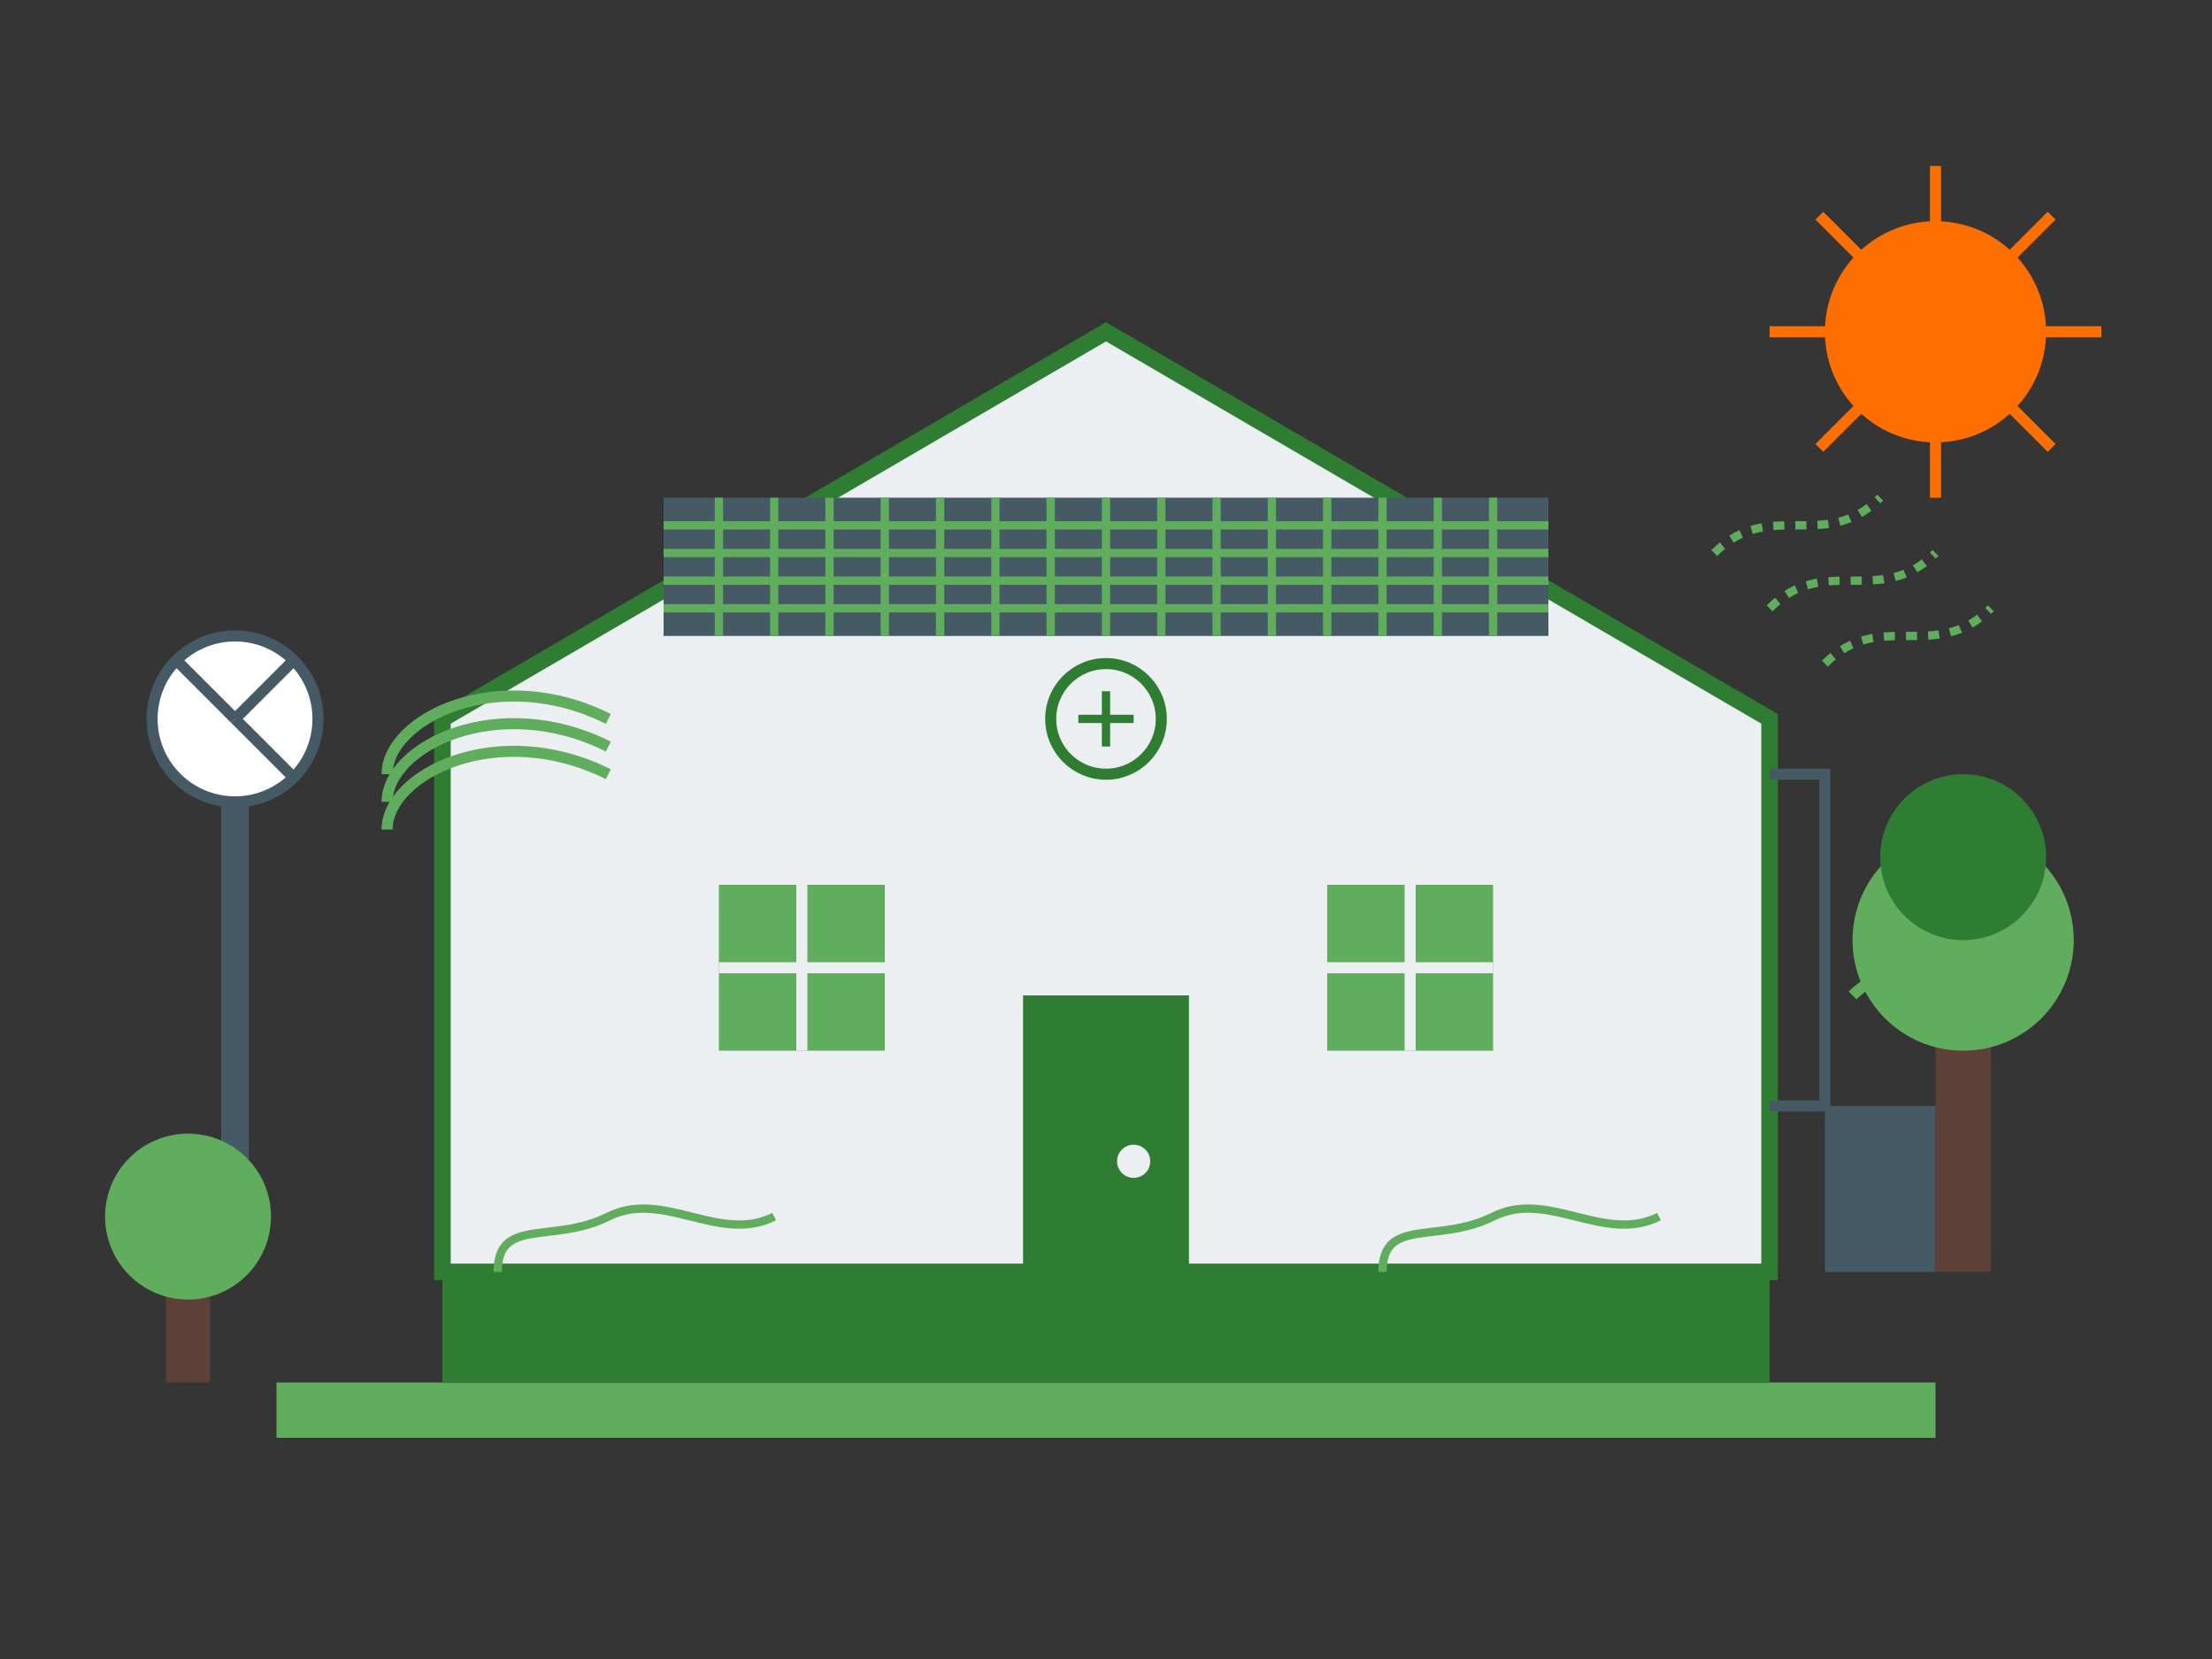
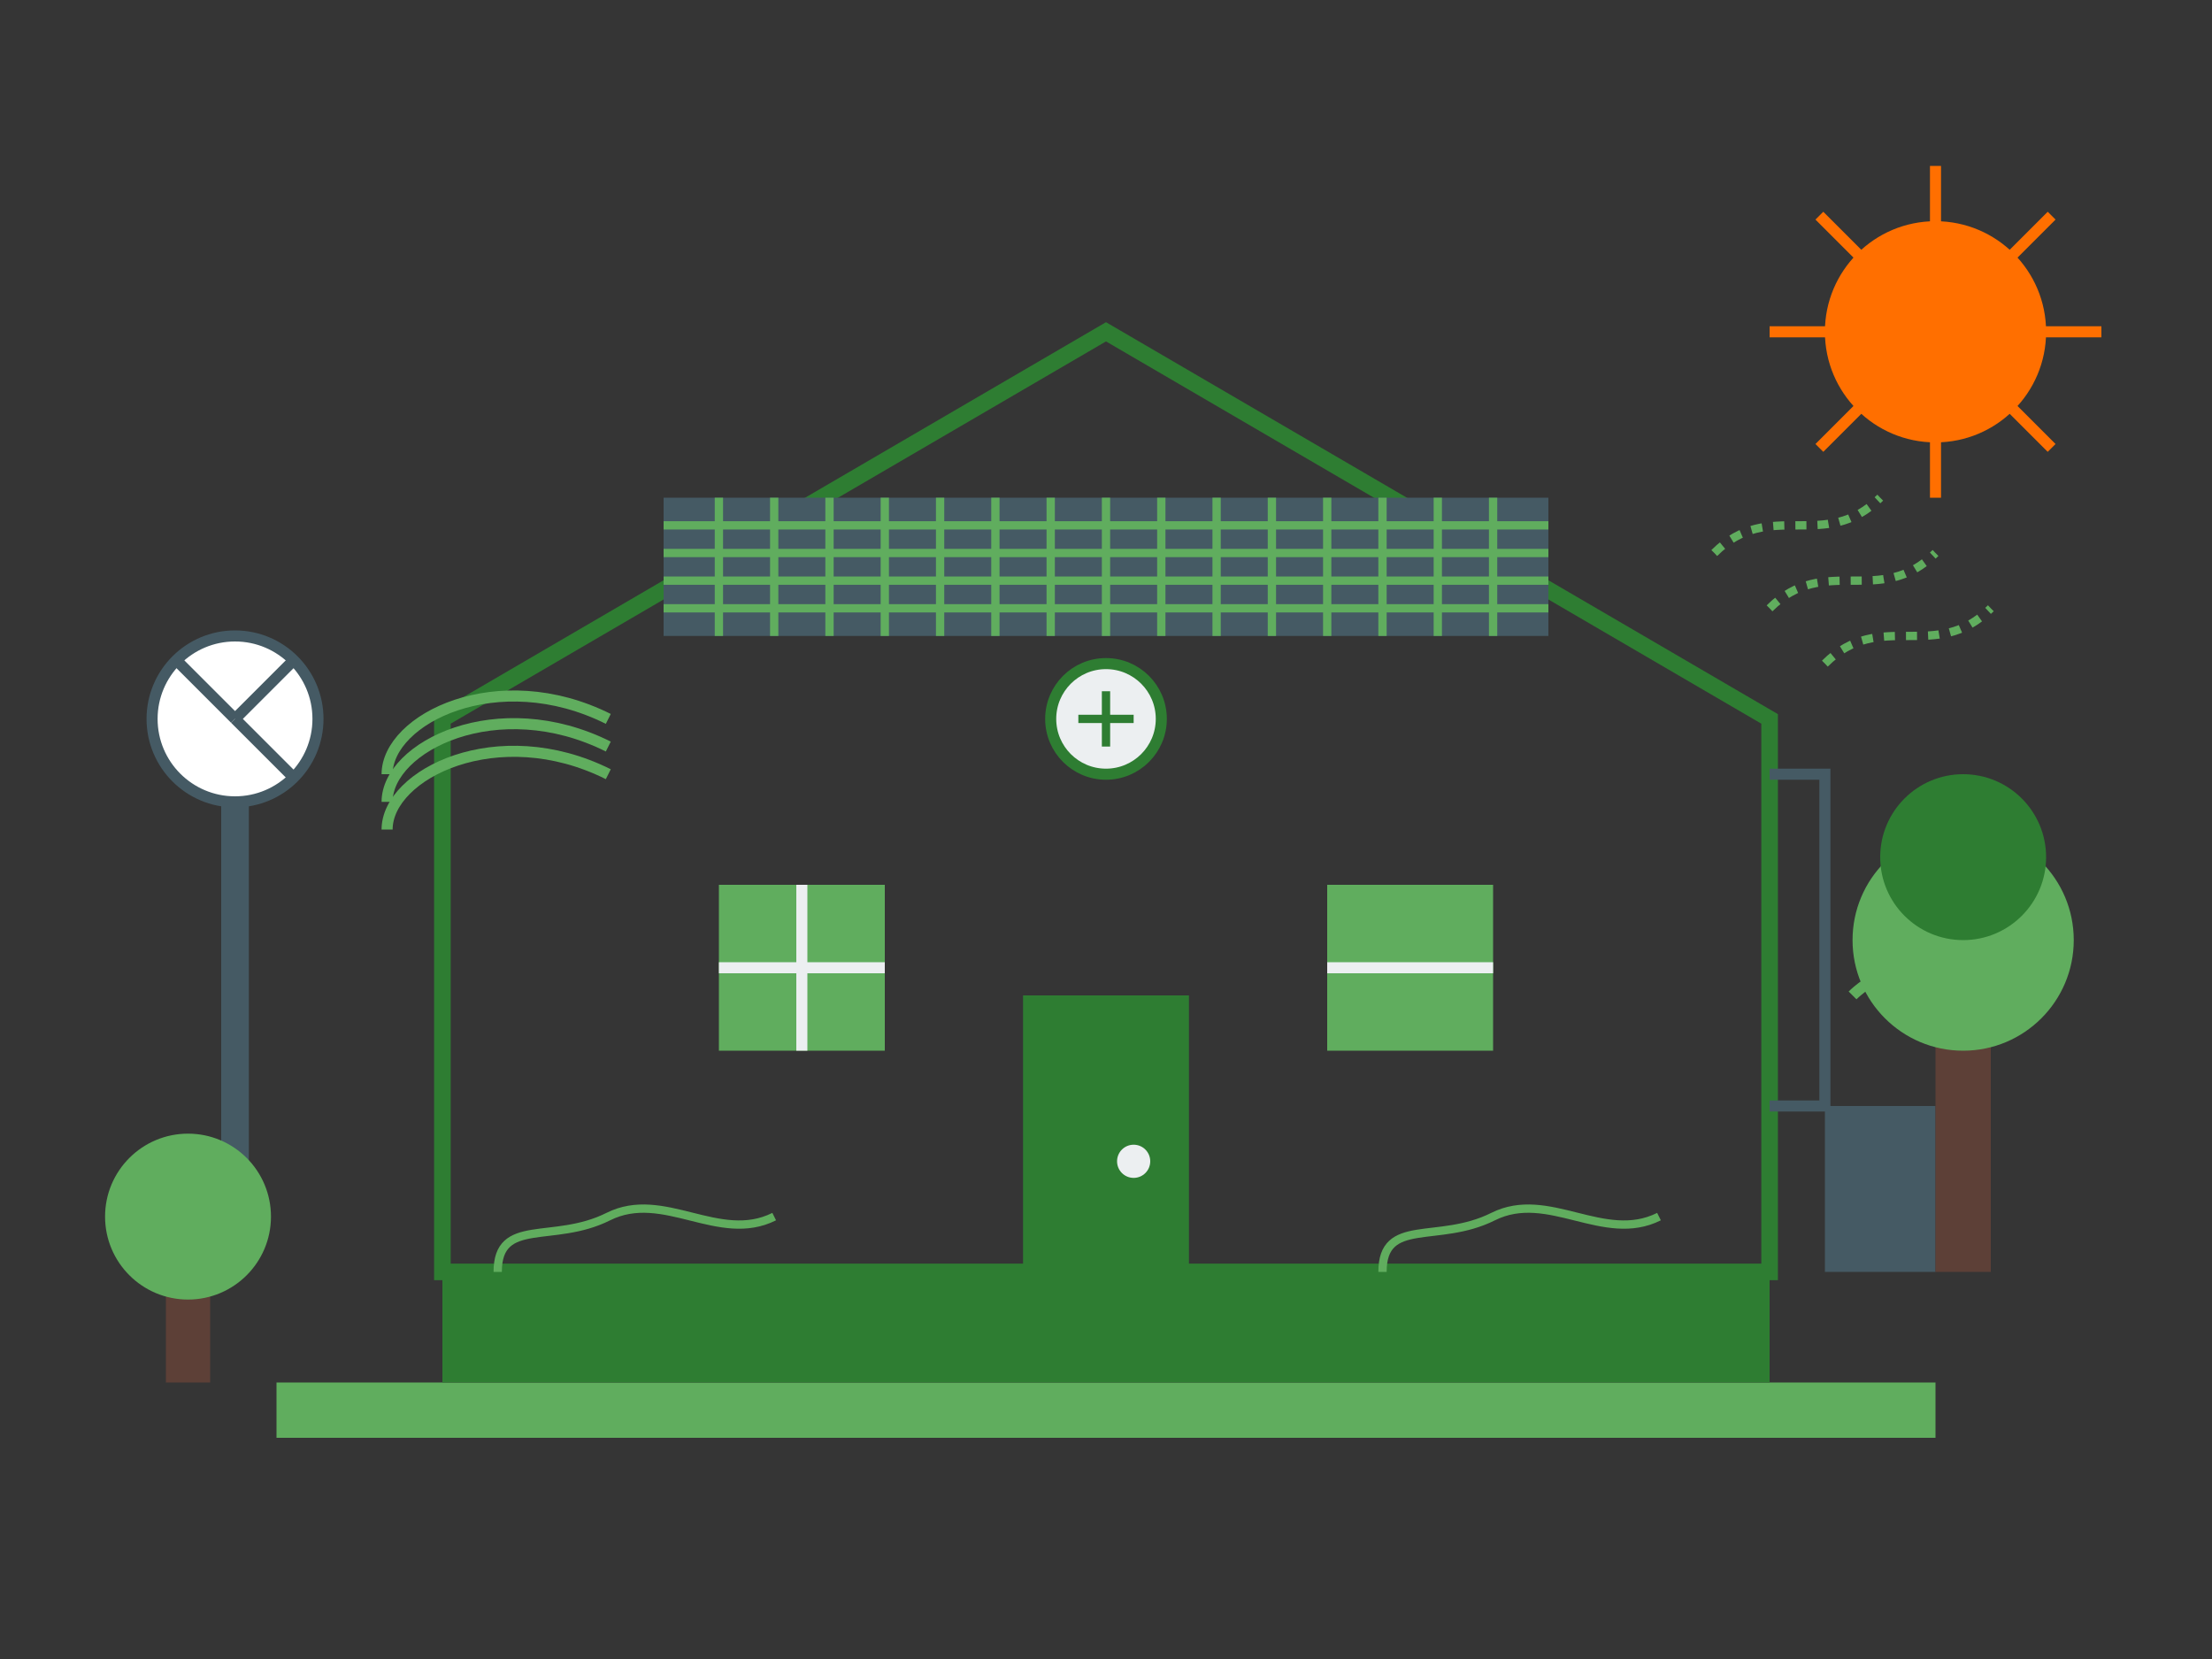
<svg xmlns="http://www.w3.org/2000/svg" width="400" height="300" viewBox="0 0 400 300" fill="none">
  <rect x="0" y="0" width="400" height="300" fill="#333333" stroke="none" />
  <rect width="400" height="300" fill="#F5F5F5" fill-opacity="0.01" />
  <rect x="50" y="250" width="300" height="10" fill="#60AD5E" />
  <rect x="80" y="230" width="240" height="20" fill="#2E7D32" />
-   <path d="M200 60L320 130V230H80V130L200 60Z" fill="#ECEFF1" />
  <path d="M200 60L320 130V230H80V130L200 60Z" stroke="#2E7D32" stroke-width="3" />
  <rect x="120" y="90" width="160" height="25" fill="#455A64" />
  <path d="M130 90L130 115M140 90L140 115M150 90L150 115M160 90L160 115M170 90L170 115M180 90L180 115M190 90L190 115M200 90L200 115M210 90L210 115M220 90L220 115M230 90L230 115M240 90L240 115M250 90L250 115M260 90L260 115M270 90L270 115" stroke="#60AD5E" stroke-width="1.5" />
  <path d="M120 95L280 95M120 100L280 100M120 105L280 105M120 110L280 110" stroke="#60AD5E" stroke-width="1.5" />
  <rect x="185" y="180" width="30" height="50" fill="#2E7D32" />
  <circle cx="205" cy="210" r="3" fill="#ECEFF1" />
  <rect x="130" y="160" width="30" height="30" fill="#60AD5E" />
  <path d="M130 175L160 175M145 160L145 190" stroke="#ECEFF1" stroke-width="2" />
  <rect x="240" y="160" width="30" height="30" fill="#60AD5E" />
-   <path d="M240 175L270 175M255 160L255 190" stroke="#ECEFF1" stroke-width="2" />
+   <path d="M240 175L270 175M255 160" stroke="#ECEFF1" stroke-width="2" />
  <path d="M320 140L330 140L330 200L320 200" stroke="#455A64" stroke-width="2" />
  <rect x="330" y="200" width="20" height="30" fill="#455A64" />
  <path d="M335 180C335 180 345 170 350 180" stroke="#60AD5E" stroke-width="2" />
  <path d="M340 170C340 170 350 160 355 170" stroke="#60AD5E" stroke-width="2" />
  <path d="M70 140C70 130 90 120 110 130" stroke="#60AD5E" stroke-width="2" />
  <path d="M70 145C70 135 90 125 110 135" stroke="#60AD5E" stroke-width="2" />
  <path d="M70 150C70 140 90 130 110 140" stroke="#60AD5E" stroke-width="2" />
  <circle cx="200" cy="130" r="10" fill="#ECEFF1" stroke="#2E7D32" stroke-width="2" />
  <path d="M195 130H205M200 125V135" stroke="#2E7D32" stroke-width="1.5" />
  <rect x="40" y="130" width="5" height="100" fill="#455A64" />
  <circle cx="42.5" cy="130" r="15" fill="white" stroke="#455A64" stroke-width="2" />
  <path d="M42.5 130L52.5 120" stroke="#455A64" stroke-width="2" />
  <path d="M42.5 130L32.5 120" stroke="#455A64" stroke-width="2" />
  <path d="M42.5 130L52.5 140" stroke="#455A64" stroke-width="2" />
  <rect x="350" y="180" width="10" height="50" fill="#5D4037" />
  <circle cx="355" cy="170" r="20" fill="#60AD5E" />
  <circle cx="355" cy="155" r="15" fill="#2E7D32" />
  <rect x="30" y="230" width="8" height="20" fill="#5D4037" />
  <circle cx="34" cy="220" r="15" fill="#60AD5E" />
  <circle cx="350" cy="60" r="20" fill="#FF6F00" />
  <path d="M350 30V50M350 70V90M320 60H340M360 60H380M329 39L343 53M357 67L371 81M329 81L343 67M357 53L371 39" stroke="#FF6F00" stroke-width="2" />
  <path d="M320 110C330 100 340 110 350 100" stroke="#60AD5E" stroke-width="1.5" stroke-dasharray="2 2" />
  <path d="M310 100C320 90 330 100 340 90" stroke="#60AD5E" stroke-width="1.5" stroke-dasharray="2 2" />
  <path d="M330 120C340 110 350 120 360 110" stroke="#60AD5E" stroke-width="1.5" stroke-dasharray="2 2" />
  <path d="M90 230C90 220 100 225 110 220C120 215 130 225 140 220" stroke="#60AD5E" stroke-width="1.5" />
  <path d="M250 230C250 220 260 225 270 220C280 215 290 225 300 220" stroke="#60AD5E" stroke-width="1.5" />
</svg>